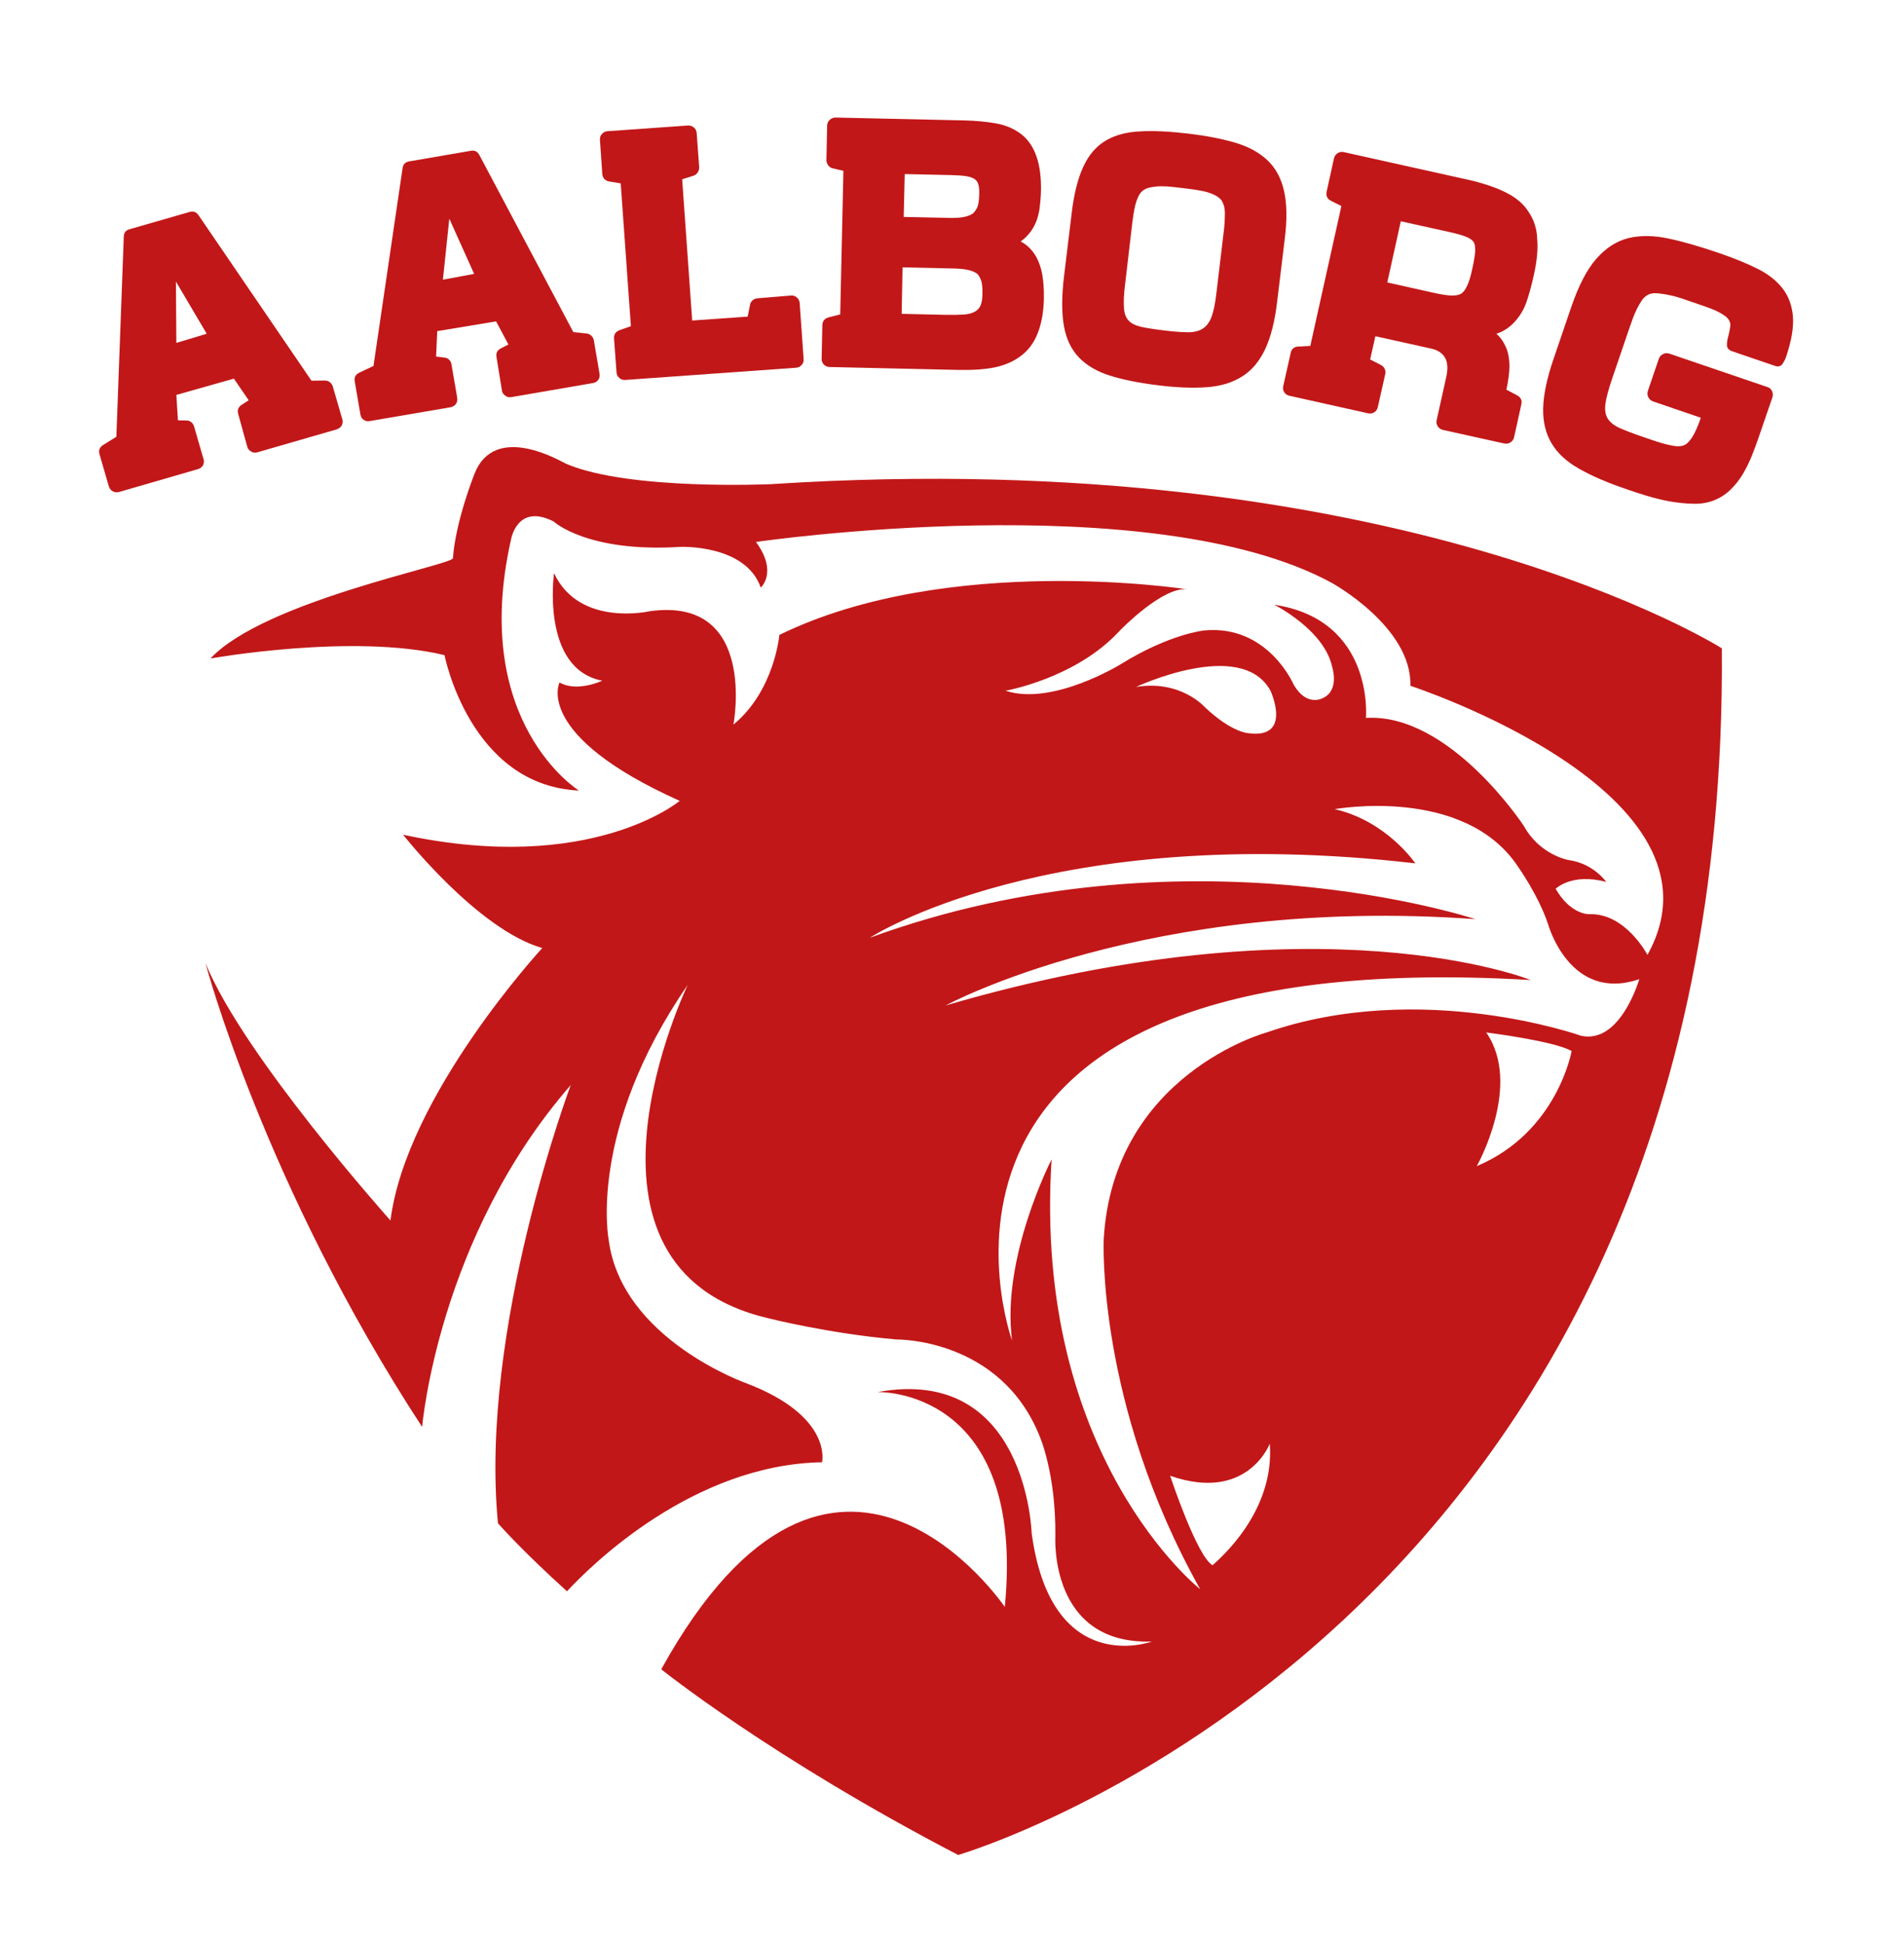
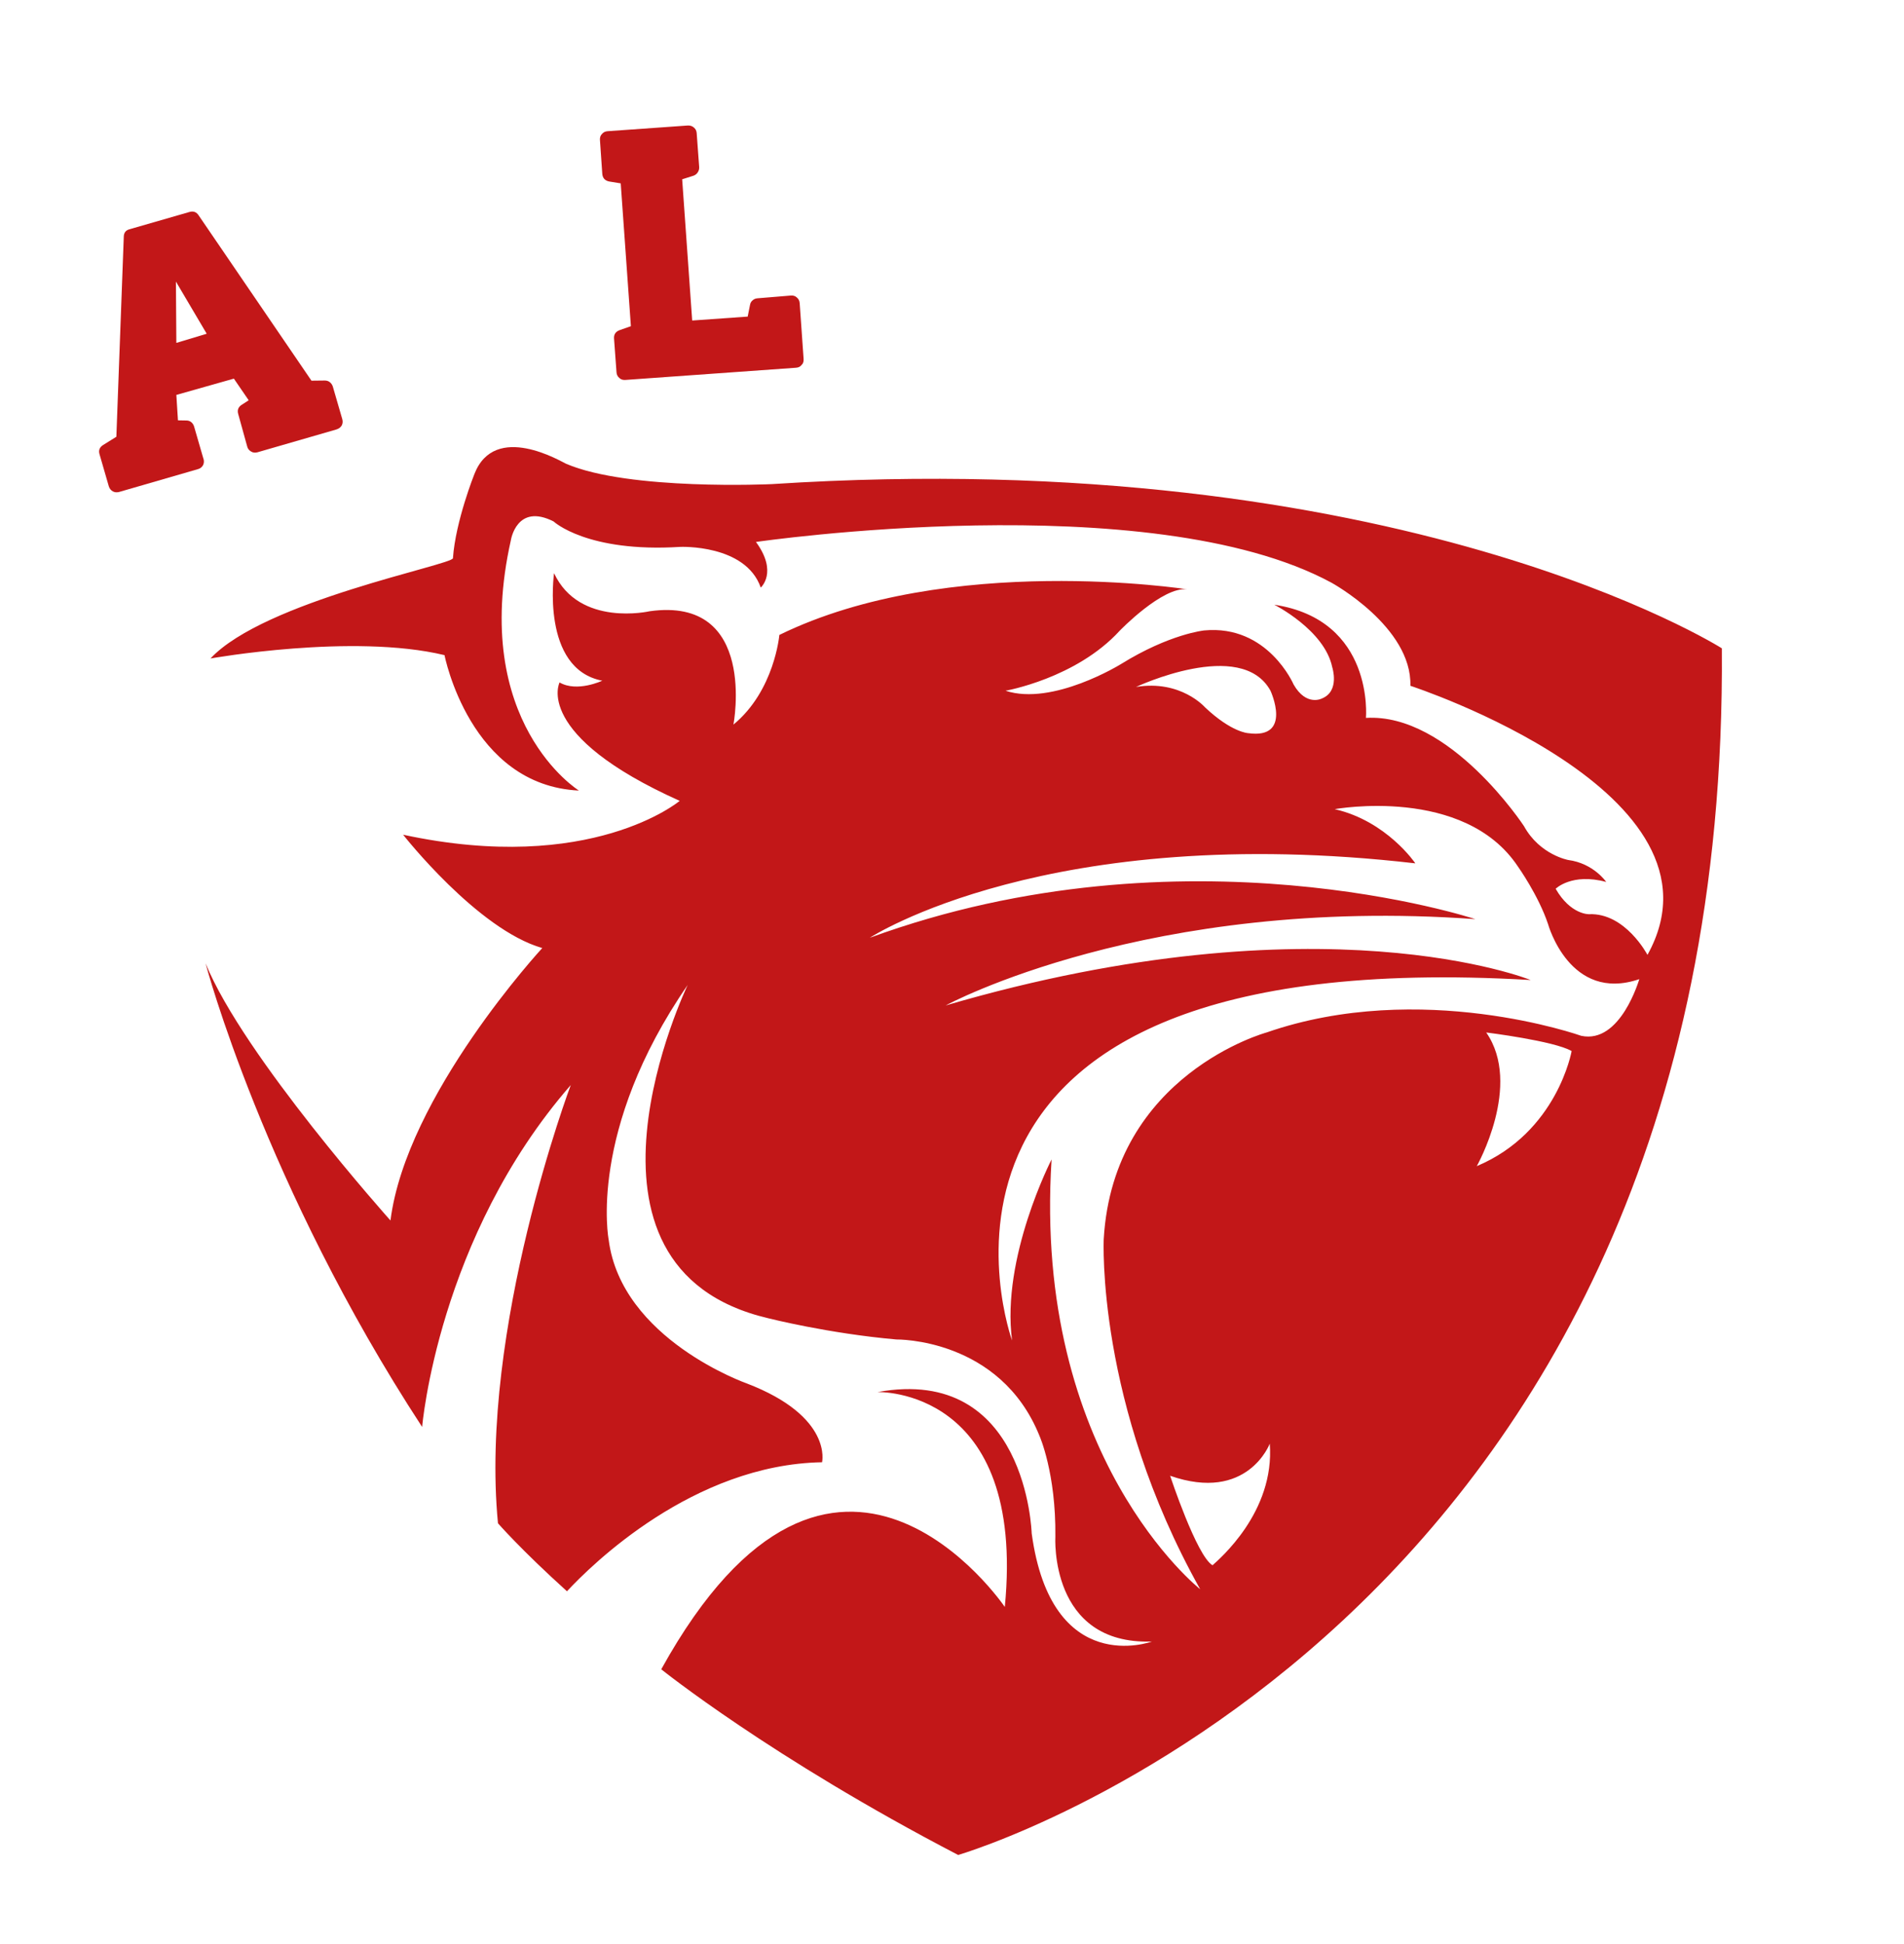
<svg xmlns="http://www.w3.org/2000/svg" version="1.1" id="Lag_1" x="0px" y="0px" viewBox="0 0 1310.7 1338.2" style="enable-background:new 0 0 1310.7 1338.2;" xml:space="preserve">
  <style type="text/css">
	.st0{fill:#C21718;}
</style>
  <g>
    <path class="st0" d="M223.5,261.9c1.3,0,2.5,0.3,3.5,1.1c1,0.8,1.7,1.8,2.1,3l6.5,22.4c0.5,1.7,0.3,3.2-0.4,4.5   c-0.8,1.3-2,2.2-3.7,2.7l-54.3,15.7c-1.5,0.4-3,0.3-4.3-0.5c-1.4-0.8-2.3-1.9-2.7-3.4L164,285c-0.8-2.7,0-4.9,2.4-6.4l4.8-3.1   L161,260.6l-39.6,11.2l1.1,17.5l5.7,0.1c1.3,0,2.4,0.3,3.4,1.1c1,0.8,1.6,1.8,2,3l6.4,22.1l0.1,0.2c0.5,1.7,0.3,3.2-0.4,4.5   c-0.8,1.3-1.9,2.2-3.5,2.6L82,338.6c-1.5,0.4-3,0.3-4.3-0.4c-1.3-0.7-2.3-1.9-2.8-3.5l-6.4-22.1c-0.8-2.7,0.1-4.9,2.6-6.4l9-5.6   l5.1-137.5c0-2.8,1.3-4.6,3.9-5.3l41.3-11.9c2.7-0.8,4.9,0,6.4,2.4L214.4,262L223.5,261.9z M142.3,229.7l-21.2-35.9l0.3,42.2   L142.3,229.7z" />
-     <path class="st0" d="M403.6,229.5c1.3,0.1,2.4,0.6,3.4,1.5s1.5,1.9,1.8,3.2l3.9,22.9c0.3,1.7,0,3.2-0.9,4.4c-0.9,1.2-2.2,2-4,2.2   l-55.7,9.6c-1.6,0.3-3,0-4.3-1c-1.3-0.9-2.1-2.1-2.3-3.7l-3.7-22.8c-0.5-2.8,0.5-4.8,3.1-6.1l5.1-2.6l-8.5-15.9l-40.5,6.7   l-0.8,17.5l5.7,0.7c1.3,0.1,2.4,0.6,3.3,1.5s1.4,2,1.6,3.2l3.9,22.7v0.2c0.3,1.7,0,3.2-0.9,4.4c-0.9,1.2-2.2,1.9-3.7,2.2l-55.5,9.5   c-1.6,0.3-3,0-4.2-0.8c-1.3-0.8-2-2.1-2.3-3.8l-3.9-22.7c-0.5-2.8,0.6-4.8,3.3-6.1l9.6-4.5l20-135.9c0.3-2.8,1.8-4.4,4.5-4.9   l42.4-7.3c2.8-0.5,4.8,0.5,6.1,3.1l64.6,121.7L403.6,229.5z M326.4,188.5l-17.1-38l-4.4,42L326.4,188.5z" />
    <path class="st0" d="M544.5,203.4c1.6-0.1,3,0.3,4.1,1.4c1.2,1,1.8,2.3,1.9,3.9l2.7,38.4c0.1,1.7-0.3,3.1-1.4,4.1   c-0.9,1.2-2.2,1.8-3.9,1.9l-117.5,8.4c-1.6,0.1-3-0.3-4.1-1.4c-1.2-1-1.8-2.3-1.9-3.9l-1.7-23.2c-0.2-2.8,1.1-4.8,3.9-5.8l7.7-2.7   l-7-98.3l-8-1.3c-2.9-0.6-4.5-2.4-4.7-5.4L413,96.3c-0.1-1.6,0.3-3,1.4-4.1c1-1.2,2.3-1.8,3.9-1.9l55-3.9c1.7-0.1,3.2,0.3,4.4,1.4   c1.2,1,1.8,2.3,1.9,3.9l1.7,23.2c0.1,1.3-0.2,2.5-0.9,3.6c-0.7,1.2-1.7,1.9-2.9,2.4l-7.9,2.5l6.9,97.2l38.2-2.7l1.6-8   c0.2-1.3,0.8-2.4,1.8-3.2c1-0.9,2.1-1.3,3.4-1.4L544.5,203.4z" />
-     <path class="st0" d="M702.6,166.2c4.5,2.3,8.2,6,10.9,10.9c1.8,3.4,3.2,7.3,4,11.9c0.8,4.5,1.2,10,1.1,16.5   c-0.2,9.5-1.7,17.5-4.3,23.9c-2.5,6.6-6.5,11.9-12,15.9c-4.7,3.5-10.4,6-17.3,7.5c-6.8,1.4-15.3,2-25.2,1.8l-88.6-2   c-1.6,0-2.9-0.6-4-1.6c-1.1-1.1-1.6-2.4-1.6-4.2l0.5-23c0.1-2.9,1.5-4.6,4.4-5.4l7.9-2l2.2-98.8l-7.6-1.8c-1.3-0.3-2.3-1.1-3-2.2   c-0.8-1.1-1.1-2.3-1.1-3.6l0.5-23.5c0-1.6,0.6-2.9,1.8-4c1.1-1.1,2.5-1.6,4.1-1.6l89.3,2c7.1,0.2,14.1,0.8,20.9,2   c6.8,1.2,12.7,3.7,17.7,7.6c9.3,7.3,13.8,20.4,13.4,39c-0.1,4.1-0.5,8.4-1.1,12.9c-0.7,4.5-2.1,8.7-4.4,12.6   C709.1,160.4,706.3,163.5,702.6,166.2z M620.7,216l30.4,0.7c4.9,0.1,9,0,12.2-0.2c3.3-0.2,5.8-0.9,7.8-2c1.9-1.1,3.3-2.6,4-4.5   c0.8-2,1.2-4.6,1.2-7.9c0.1-4.6-0.3-7.8-1.1-9.6s-1.6-3.2-2.4-4c-1.4-1.1-3.4-2-5.9-2.6s-5.8-1-10-1.1l-35.6-0.8L620.7,216z    M670,146.7c0.8-0.8,1.7-2,2.6-3.7c0.9-1.7,1.4-4.9,1.5-9.5c0.1-2.7-0.1-4.9-0.6-6.5c-0.4-1.7-1.4-3-2.8-3.9   c-1.4-0.9-3.4-1.5-6-1.9s-6-0.6-10.3-0.7l-31.6-0.7l-0.7,29.5l32.5,0.7C662,150.1,667.1,149,670,146.7z" />
-     <path class="st0" d="M818.4,92c12.4,1.5,23.2,3.6,32.2,6.3c9,2.7,16.3,6.7,21.9,12c5.6,5.3,9.4,12.3,11.4,21s2.2,19.8,0.5,33.3   l-5.2,42.9c-1.6,13.7-4.4,24.6-8.3,32.9c-3.9,8.2-9.1,14.5-15.8,18.7s-14.7,6.7-24.3,7.4c-9.5,0.7-20.6,0.3-33.4-1.3   c-13.1-1.6-24.1-3.8-33.1-6.6c-9-2.8-16.2-7-21.5-12.5s-8.8-12.7-10.4-21.7c-1.6-9-1.6-20.5,0.1-34.5l5.2-42.9   c1.6-13.7,4.4-24.6,8.2-32.6c3.8-8.1,9-14,15.6-17.8c6.5-3.8,14.4-5.8,23.8-6.2C794.6,89.9,805.6,90.5,818.4,92z M774.6,194.9   c-0.9,7.1-1.2,12.6-0.9,16.6c0.2,4,1.3,7.1,3.2,9.1c1.9,2.1,4.9,3.5,8.9,4.4s9.4,1.7,16.2,2.5c6.3,0.8,11.5,1.1,15.7,1.2   c4.1,0,7.6-0.8,10.2-2.5c2.7-1.7,4.7-4.4,6.1-8.1c1.4-3.7,2.5-9,3.3-15.8l5.4-45.3c0.3-2.8,0.5-6.2,0.5-10.1c0-3.9-0.9-7.1-2.7-9.5   c-1.3-1.4-3-2.6-5.3-3.6s-4.7-1.8-7.3-2.3s-5.1-1-7.7-1.3c-2.6-0.3-4.8-0.6-6.5-0.8c-1.6-0.2-3.6-0.4-6.1-0.7s-5.1-0.5-7.7-0.5   c-2.6,0-5.1,0.2-7.5,0.7c-2.4,0.4-4.3,1.2-5.7,2.3c-1.2,1-2.3,2.3-3.1,4.1c-0.8,1.7-1.5,3.6-2,5.6s-0.9,4-1.2,6s-0.6,3.7-0.8,5.3   L774.6,194.9z" />
-     <path class="st0" d="M1047.3,278.2l-5,22.7c-0.3,1.5-1.2,2.7-2.5,3.6c-1.3,0.8-2.8,1.1-4.5,0.7l-42-9.3c-1.5-0.3-2.7-1.2-3.6-2.5   c-0.8-1.3-1.1-2.8-0.7-4.3l6.5-29.2c1.3-5.7,1.1-10.1-0.5-13.2c-1.8-3.5-5.1-5.8-9.9-6.8l-38.3-8.5l-3.6,16l7.4,3.8   c1.2,0.6,2,1.5,2.6,2.6c0.5,1.2,0.7,2.4,0.4,3.6l-5.1,22.7c-0.4,1.7-1.2,2.9-2.5,3.7c-1.3,0.8-2.8,1-4.5,0.6l-53.8-12   c-1.5-0.3-2.8-1.1-3.6-2.4c-0.9-1.2-1.1-2.7-0.7-4.4l5.1-22.7c0.6-2.8,2.4-4.3,5.4-4.4l8.1-0.4l21.4-96.3l-7.2-3.6   c-2.6-1.4-3.6-3.6-2.9-6.5l5-22.7c0.3-1.5,1.2-2.7,2.5-3.6c1.3-0.8,2.8-1.1,4.3-0.7l89.5,19.9l0.2,0.1c9.7,2.5,17.6,5.4,23.6,8.7   c6.1,3.3,10.7,7.4,13.8,12.3c3.8,5.6,5.8,11.8,6,18.9c0.6,6.6-0.1,14.8-2.3,24.6c-1.3,6-2.8,11.7-4.5,16.9c-1.6,5.2-4,9.8-7.2,13.6   c-3.8,4.8-8.5,8.2-14.1,10c1.5,1.3,2.8,2.8,3.9,4.4c1.1,1.6,2,3.3,2.8,5.1c1.5,3.6,2.2,7.7,2.3,12.3c0,4.6-0.7,10.2-2.1,16.7   l7.2,3.8C1046.9,273.4,1047.9,275.5,1047.3,278.2z M955,194.4l31.8,7.1c5.3,1.2,9.3,1.8,12.2,1.9c2.9,0.1,5.2-0.3,6.9-1.3   c1.5-1,2.9-2.8,4.1-5.5c1.3-2.7,2.5-6.7,3.6-12c1.1-4.9,1.7-8.8,1.9-11.6c0.1-2.8-0.2-5-1-6.4c-1-1.4-2.7-2.6-5.2-3.6   c-2.4-1-6.1-2.1-11.1-3.2l-33.9-7.5L955,194.4z" />
-     <path class="st0" d="M1219.8,269.1c0.7,1.4,0.8,2.9,0.3,4.4l-9.4,27.4c-1.4,4-2.9,8.3-4.7,12.7c-1.8,4.4-3.8,8.6-6.2,12.6   c-2.4,4-5.2,7.6-8.5,10.8c-3.3,3.2-7.1,5.7-11.5,7.4c-4.4,1.7-9.2,2.5-14.5,2.3c-5.2-0.1-10.5-0.7-15.9-1.6   c-5.4-1-10.6-2.3-15.9-3.9c-5.2-1.6-9.9-3.1-14.1-4.6c-12.9-4.4-23.6-9-32.2-13.9c-8.6-4.8-14.9-10.6-19-17.4s-6.1-14.8-5.9-24.2   c0.2-9.4,2.6-20.9,7.3-34.5l11.9-34.9c5.1-15,10.9-26.2,17.4-33.6c6.5-7.4,13.8-12.1,22-14.2c8.2-2,17.5-1.9,27.8,0.3   s21.9,5.6,34.8,10c9.6,3.3,18.1,6.7,25.6,10.4c7.5,3.6,13.3,8.1,17.6,13.4c4.3,5.3,6.8,11.8,7.5,19.4c0.7,7.6-0.9,17-4.7,28.3   c-0.7,2-1.6,3.6-2.7,5.1c-1.2,1.4-2.9,1.8-5.3,0.9l-29-9.9c-2.4-0.8-3.6-2.2-3.7-4c0-1.9,0.2-3.9,0.9-6.2c0.6-2.3,1.1-4.6,1.4-6.9   c0.3-2.3-0.5-4.4-2.4-6.2c-1.1-1.1-2.7-2.1-4.8-3.3c-2-1.1-4.2-2.1-6.4-2.9c-2.2-0.8-4.5-1.6-6.7-2.4c-2.2-0.8-4.1-1.4-5.6-1.9   c-1.7-0.6-3.9-1.3-6.6-2.3c-2.8-0.9-5.6-1.8-8.6-2.4c-3-0.7-5.8-1.1-8.6-1.4c-2.8-0.3-5,0-6.8,0.9c-1.6,0.8-3.1,2.1-4.4,4   s-2.5,4-3.6,6.3s-2.1,4.6-2.9,6.9c-0.8,2.3-1.4,4.2-2,5.7l-11.8,34.6c-2.5,7.3-4.1,13.1-4.7,17.4c-0.6,4.2-0.1,7.7,1.5,10.3   c1.6,2.6,4.4,4.9,8.5,6.7c4.1,1.8,9.6,3.9,16.7,6.3c1.5,0.5,3.4,1.2,5.8,2s4.9,1.6,7.4,2.3c2.5,0.7,4.9,1.2,7.2,1.6   c2.3,0.4,4.3,0.3,5.9-0.1c1.7-0.4,3.2-1.4,4.5-3c1.4-1.5,2.5-3.3,3.6-5.3c1-2,1.9-4,2.7-6c0.8-2,1.4-3.7,1.8-5l-32.8-11.2   c-1.5-0.5-2.6-1.5-3.3-2.9c-0.7-1.4-0.8-2.9-0.3-4.4l7.5-22c0.5-1.5,1.5-2.6,2.9-3.3s2.9-0.8,4.4-0.3l67.5,23   C1218,266.7,1219.1,267.7,1219.8,269.1z" />
  </g>
  <g>
    <path class="st0" d="M1185.3,446.2c0,0-222-140.9-654.1-113c0,0-98,4.6-141.5-14c-3.2-1.4-49-29.1-63.1,7c0,0-13,32.4-14.8,58   c-0.3,4.6-129.9,29.4-166.9,69c0,0,97.9-17.5,161.1-2.3c0,0,17.4,89.7,92.5,93.2c0,0-75.1-46.6-46.8-172.4c0,0,4-25.7,29.4-12.8   c0,0,22.9,21.5,87.1,17.5c0,0,45-2,55.5,28c0,0,12-10.5-3.3-31.4c0,0,271-39.6,396.1,28c0,0,55.5,30.3,54.4,71   c0,0,225.3,73.4,163.2,185.2c0,0-15.2-29.1-40.3-28c0,0-12.6,0.4-22.9-17.5c0,0,11.1-11.1,34.8-4.7c0,0-8.7-12.8-26.1-15.1   c0,0-19.6-3.5-30.5-23.3c0,0-51.1-78-108.8-74.5c0,0,6-67.4-63.1-77.9c0,0,34.6,17.4,39.9,43c0,0,5.4,16.4-7,21.5   c0,0-10.8,5.8-19.6-9.6c0,0-17.7-41.3-61.5-37.2c0,0-23.7,2.3-57.4,23.2c0,0-46.9,29-79.4,18.3c0,0,48.5-8.4,78.6-41.3   c0,0,29.5-30.6,46.5-28.5c0,0-164.3-25.6-280.8,31.4c0,0-3.3,38.4-31.6,61.7c0,0,16.9-88.5-57.7-78c0,0-48.4,11.1-65.8-26.2   c0,0-9.3,65.8,33.2,74c0,0-17.4,8.2-29.4,1.2c0,0-18.5,36.1,82.7,81.5c0,0-60.9,51.2-190.4,23.3c0,0,51.1,65.2,95.8,78   c0,0-93.6,101.3-104.5,187.5c0,0-101.2-113-127.3-177c0,0,40.3,152.6,149.1,319.1c0,0,10.9-130.4,102.3-235.3   c0,0-63.1,167.7-50.1,301.6c0,0,15.8,18.2,47.5,46.8c16.9-18.2,86.8-87.2,175.6-88.8c0,0,7.6-31.4-51.7-54.2c0,0-86.5-30.3-95.2-99   c0,0-14.7-75.1,54.4-175.3c0,0-93.6,194.5,55.5,229.4c0,0,41.4,10.5,88.2,14.6c0,0,71.3-1.2,98.5,66.4c0,0,11.4,25.6,10.9,69.3   c0,0-4.4,74.5,66.4,72.2c0,0-69.1,25.6-82.7-74.5c0,0-3.3-115.9-106.1-97.2c0,0,102.3-3.5,87.6,147.9c0,0-117.1-172.9-236.5,42.9   c0,0,75.4,60.7,204.4,127.8C659.7,1276.6,1190.8,1122.8,1185.3,446.2z M874.6,475.4c0,0,15.5,33.5-15.4,29.2   c0,0-11.4-0.5-29.7-17.8c0,0-16.6-19.1-47.5-14C782,472.9,854.4,438.6,874.6,475.4z M834.7,1077.3c-10.9-6.3-29.2-61.6-29.2-61.6   c53.3,18.6,68.6-22.1,68.6-22.1C877.7,1040.9,838.9,1073.4,834.7,1077.3z M1016.6,802.6c0,0,31.6-55.9,6.5-92   c0,0,46.8,5.8,58.8,12.8C1081.9,723.4,1072.1,779.3,1016.6,802.6z M1088.5,712.9c0,0-110.2-39.2-216.6-2.3   c0,0-105.4,28.7-112.1,142.1c0,0-5.4,113,66.4,241.1c0,0-115.4-90.8-102.3-295.8c0,0-34.8,67.5-27.2,124.6   c0,0-100.1-274.9,357-248.1c0,0-143.7-58.2-402.7,17.5c0,0,139.3-75.7,364.6-59.4c0,0-200.2-66.4-416.8,12.8   c0,0,123-80.4,375.5-51.2c0,0-19.6-29.1-55.5-37.3c0,0,89.2-16.3,126.2,39.6c0,0,14.1,19.8,20.7,39.6c0,0,14.9,54.1,62.8,37.8   C1128.4,673.9,1115.7,718.7,1088.5,712.9z" />
  </g>
</svg>